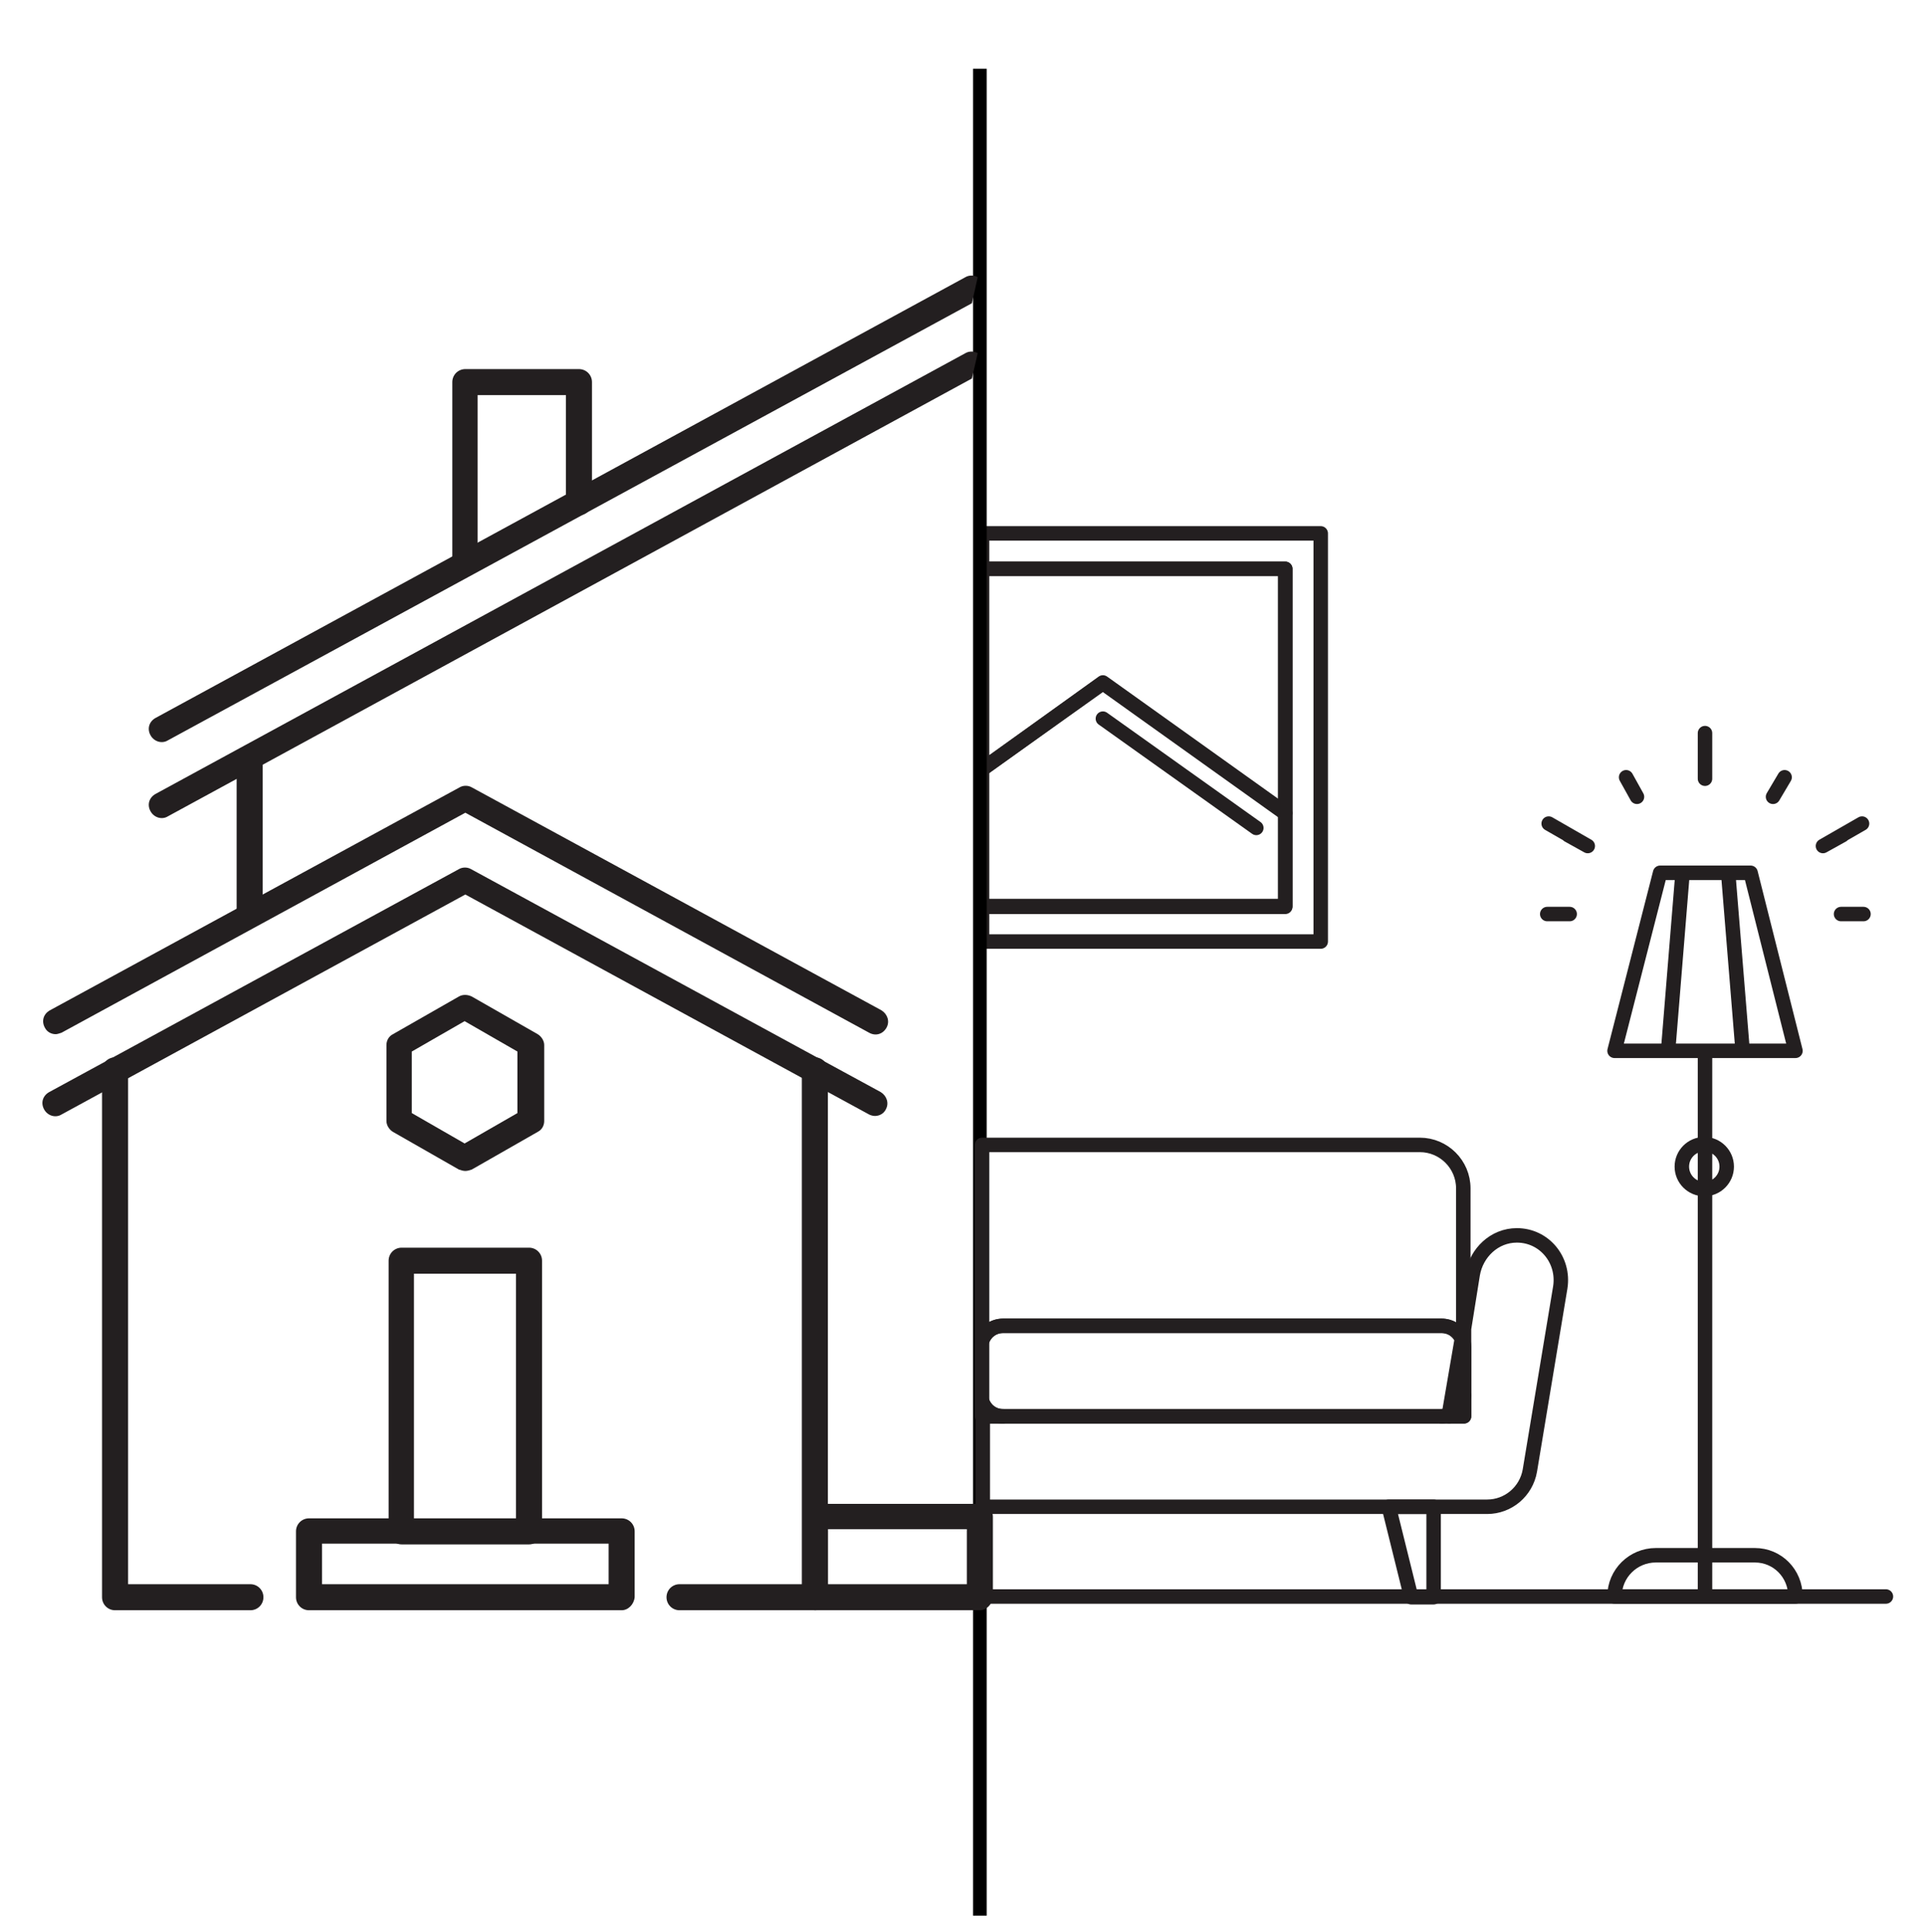
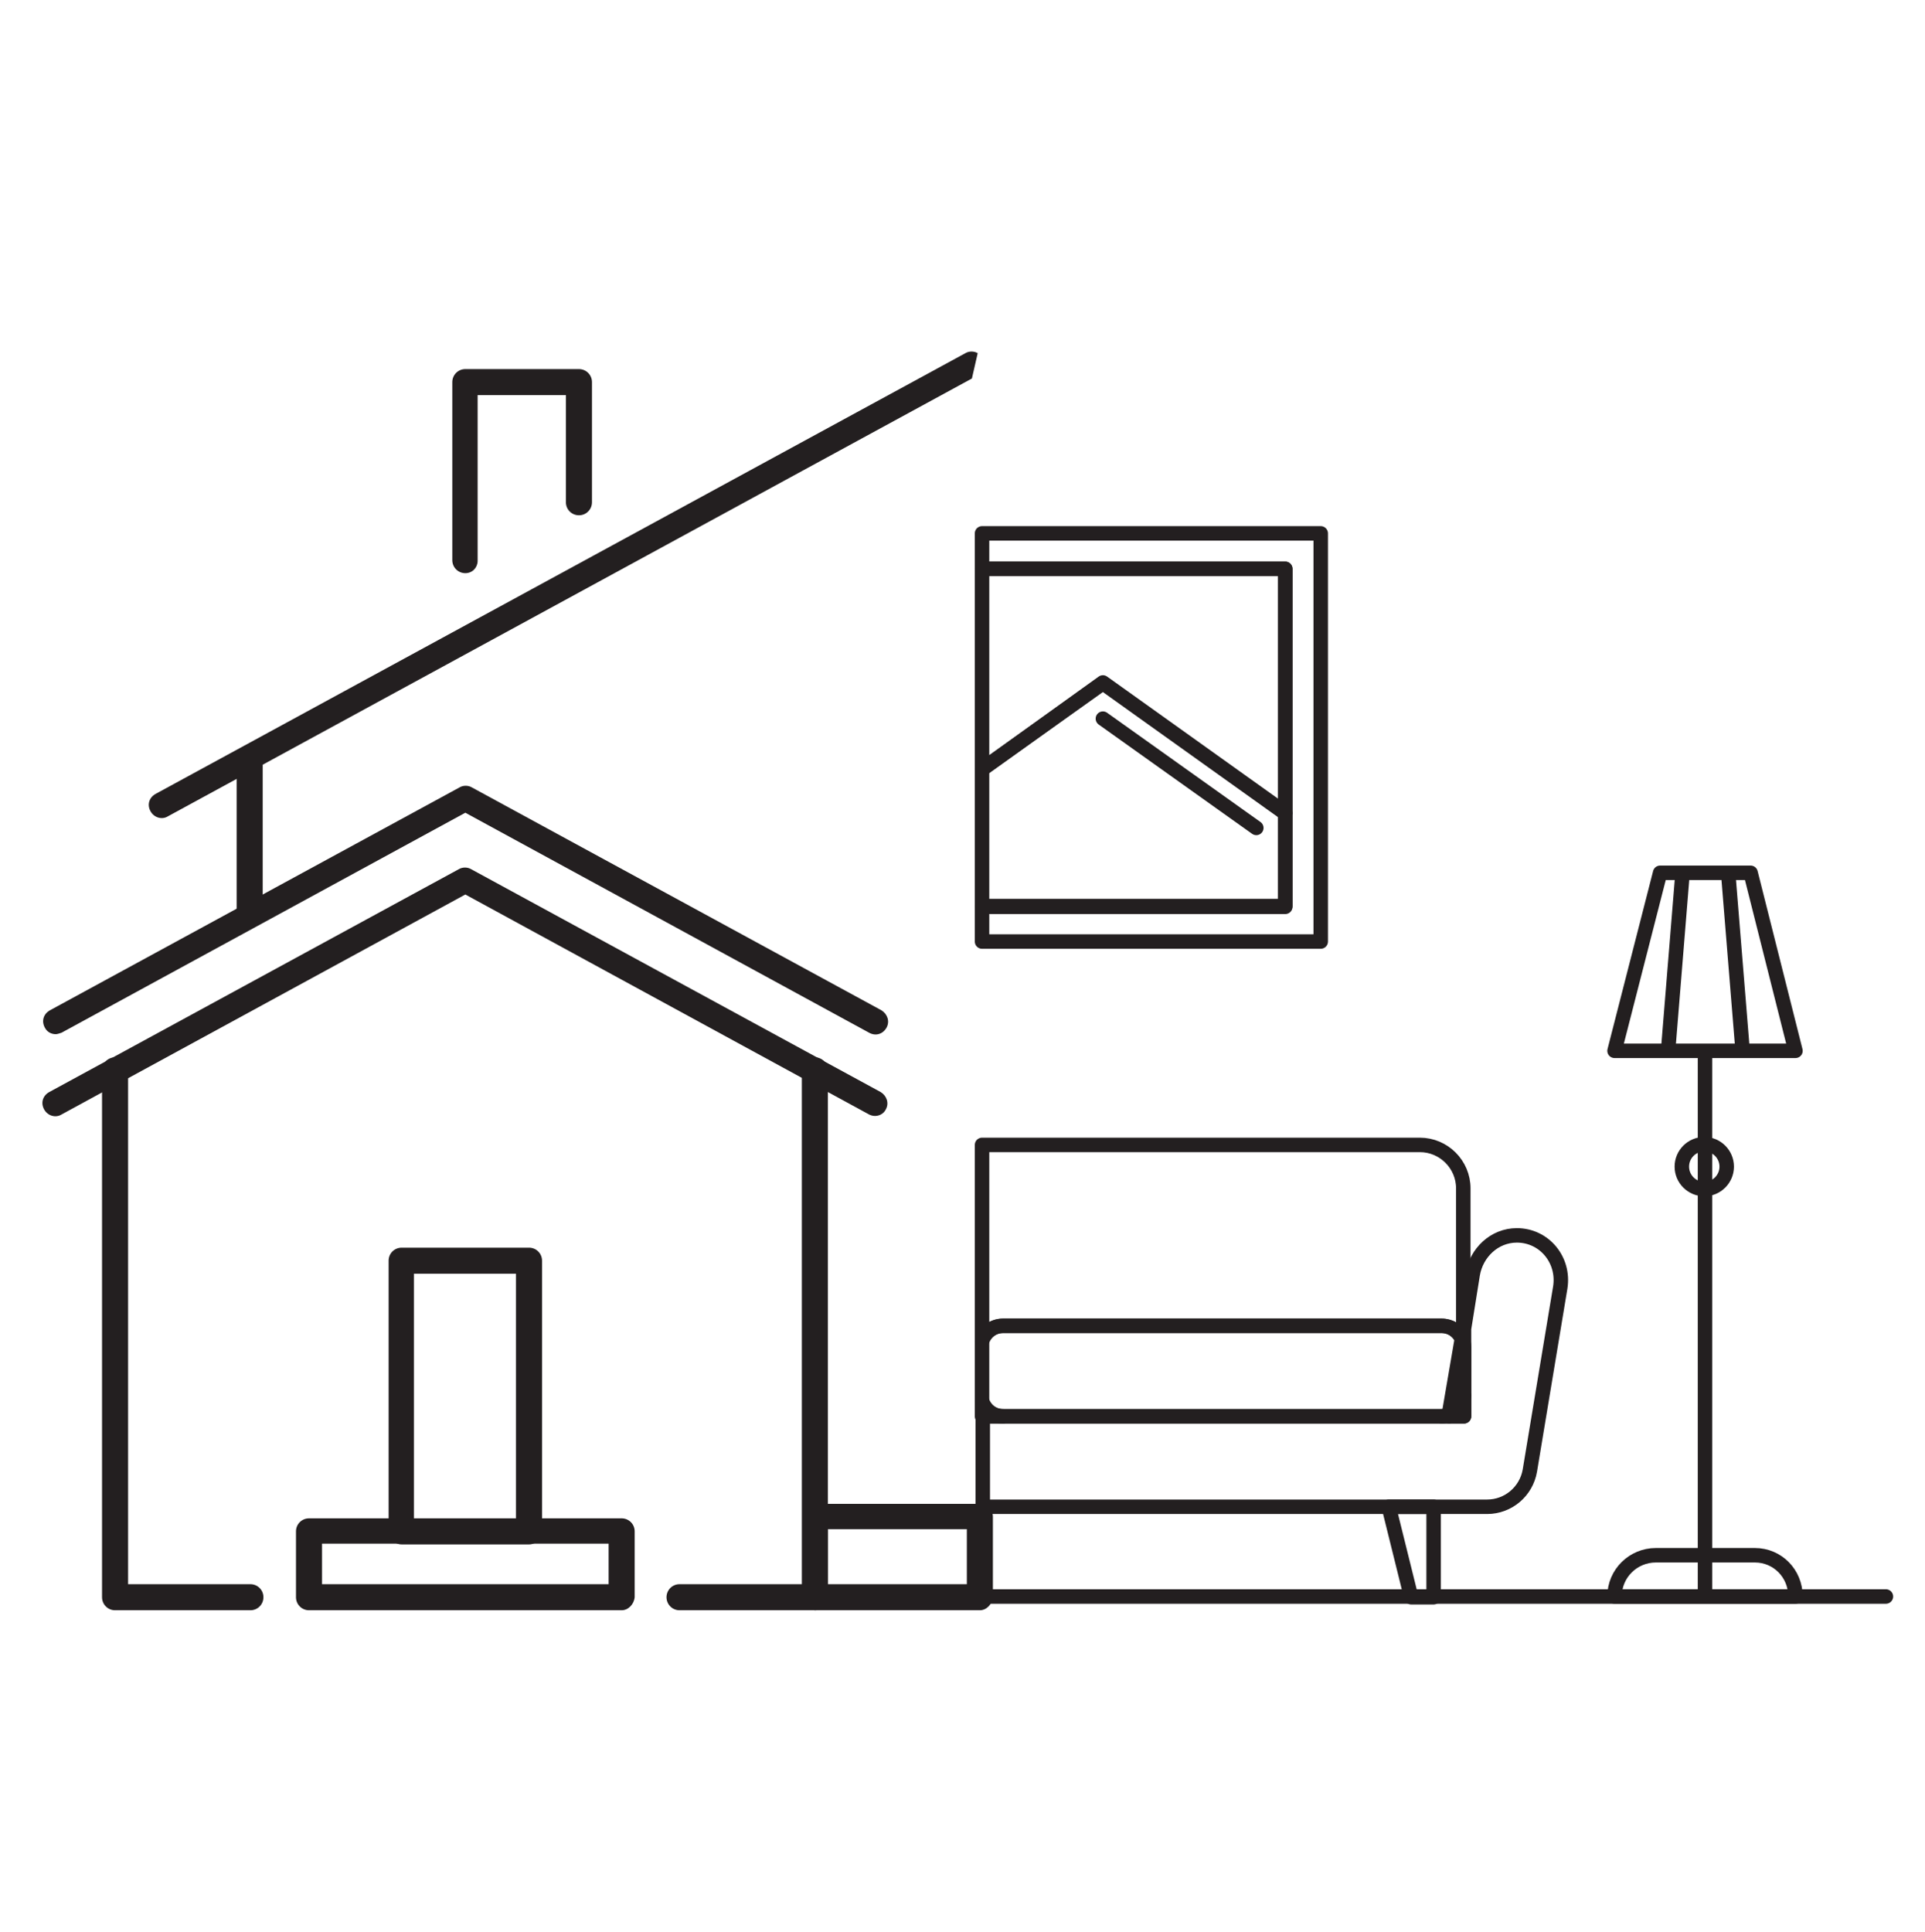
<svg xmlns="http://www.w3.org/2000/svg" viewBox="0 0 266 267" width="266" height="267">
  <style>.shp0{fill:none;stroke:#231f20;stroke-linecap:round;stroke-linejoin:round;stroke-width:2}.shp2{fill:#231f20}</style>
  <g id="Layer">
    <g id="Layer">
      <path id="Layer" class="shp0" d="M235.6 220.6v-75.4M241.9 120.6h-12.5l-6.3 24.6h25l-6.2-24.6zM230.5 145.2l2-24.6M240.8 145.2l-2-24.6M242.5 214.9h-13.7c-3.1 0-5.7 2.5-5.7 5.7h25c0-3.2-2.5-5.7-5.6-5.7zM235.5 164.3c-1.71 0-3.1-1.39-3.1-3.1 0-1.71 1.39-3.1 3.1-3.1 1.71 0 3.1 1.39 3.1 3.1 0 1.71-1.39 3.1-3.1 3.1z" />
    </g>
    <g id="Layer">
-       <path id="Layer" class="shp0" d="M235.6 107.6v-6.3M235.6 107.6v-3.2M226.2 110.1l-1.5-2.7M219.4 116.9l-5.4-3.1M219.4 116.9l-2.7-1.5M216.9 126.3h-3.1M254.4 126.3h3.1M251.9 116.9l5.4-3.1M251.9 116.9l2.7-1.5M245 110.1l1.6-2.7" />
-     </g>
+       </g>
  </g>
  <path id="Layer" class="shp0" d="M136.5 220.6h124.1M182.5 73.7h-46.8v4.9h41.9v46.6h-41.9v4.9h46.8V73.7z" />
  <path id="Layer" fill-rule="evenodd" class="shp0" d="M135.7 106.3v19h41.9v-12.9l-25.2-18-16.7 11.9zm16.7-7l21.2 15.1-21.2-15.1z" />
  <path id="Layer" class="shp0" d="M152.4 94.3l25.2 18V78.6h-41.9v27.7l16.7-12z" />
-   <path id="Layer" d="M135.4 9.5v255.2" fill="none" stroke="#000" stroke-width="1.889" />
  <g id="Layer">
    <g id="Layer">
      <path id="Layer" class="shp2" d="M7.7 142.9c-.6 0-1.2-.3-1.5-.9-.5-.9-.2-1.9.7-2.4l56.6-30.8c.5-.3 1.2-.3 1.7 0l56.6 30.8c.8.5 1.2 1.5.7 2.4-.5.9-1.5 1.2-2.4.7l-55.8-30.4-55.8 30.4c-.3.1-.6.2-.8.2z" />
    </g>
    <g id="Layer">
      <path id="Layer" class="shp2" d="M120.9 154.2c-.3 0-.6-.1-.8-.2l-55.8-30.4L8.5 154c-.8.5-1.9.2-2.4-.7-.5-.9-.2-1.9.7-2.4l56.6-30.8c.5-.3 1.2-.3 1.7 0l56.6 30.8c.8.5 1.2 1.5.7 2.4-.3.6-.9.9-1.5.9z" />
    </g>
    <g id="Layer">
      <path id="Layer" class="shp2" d="M112.6 222.5H93.9c-1 0-1.8-.8-1.8-1.8s.8-1.8 1.8-1.8h16.9v-71c0-1 .8-1.8 1.8-1.8s1.8.8 1.8 1.8v72.8c0 1-.8 1.8-1.8 1.8z" />
    </g>
    <g id="Layer">
      <path id="Layer" class="shp2" d="M34.6 222.5H15.9c-1 0-1.8-.8-1.8-1.8v-72.8c0-1 .8-1.8 1.8-1.8s1.8.8 1.8 1.8v71h16.9c1 0 1.8.8 1.8 1.8s-.8 1.8-1.8 1.8z" />
    </g>
    <g id="Layer">
-       <path id="Layer" fill-rule="evenodd" class="shp2" d="M64.3 161.8c-.3 0-.6-.1-.9-.2l-9.1-5.2c-.5-.3-.9-.9-.9-1.5v-10.5c0-.6.3-1.2.9-1.5l9.1-5.2c.5-.3 1.2-.3 1.8 0l9.1 5.2c.5.3.9.9.9 1.5v10.5c0 .6-.3 1.2-.9 1.5l-9.1 5.2c-.3.1-.6.2-.9.2zm-7.4-8l7.3 4.2 7.3-4.2v-8.5l-7.3-4.2-7.3 4.2v8.5z" />
-     </g>
+       </g>
    <g id="Layer">
      <path id="Layer" fill-rule="evenodd" class="shp2" d="M85.9 222.5H42.7c-1 0-1.8-.8-1.8-1.8v-9.1c0-1 .8-1.8 1.8-1.8h43.2c1 0 1.8.8 1.8 1.8v9.1c-.1 1-.9 1.8-1.8 1.8zm-41.4-3.6h39.6v-5.6H44.5v5.6z" />
    </g>
    <g id="Layer">
      <path id="Layer" fill-rule="evenodd" class="shp2" d="M73.1 213.4H55.5c-1 0-1.8-.8-1.8-1.8v-37.4c0-1 .8-1.8 1.8-1.8h17.6c1 0 1.8.8 1.8 1.8v37.4c-.1 1-.8 1.8-1.8 1.8zm-15.9-3.5h14.1V176H57.2v33.9z" />
    </g>
    <g id="Layer">
      <path id="Layer" class="shp2" d="M134.3 52.3L23.2 112.8c-.8.5-1.9.2-2.4-.7-.5-.9-.2-1.9.7-2.4l111.9-60.9c.5-.3 1.2-.3 1.7 0" />
    </g>
    <g id="Layer">
-       <path id="Layer" class="shp2" d="M134.3 41.9L23.2 102.3c-.8.5-1.9.2-2.4-.7-.5-.9-.2-1.9.7-2.4l111.9-60.9c.5-.3 1.2-.3 1.7 0" />
-     </g>
+       </g>
    <g id="Layer">
      <path id="Layer" class="shp2" d="M34.5 127.5c-1 0-1.8-.8-1.8-1.8v-20c0-1 .8-1.8 1.8-1.8s1.8.8 1.8 1.8v20c0 1-.8 1.8-1.8 1.8z" />
    </g>
    <g id="Layer">
      <path id="Layer" fill-rule="evenodd" class="shp2" d="M135.4 222.5h-22.7c-1 0-1.8-.8-1.8-1.8v-11.1c0-1 .8-1.8 1.8-1.8h22.7c1 0 1.8.8 1.8 1.8v11.1c-.1 1-.9 1.8-1.8 1.8zm-21-3.6h19.2v-7.6h-19.2v7.6z" />
    </g>
    <g id="Layer">
      <path id="Layer" class="shp2" d="M64.3 79.2c-1 0-1.8-.8-1.8-1.8V52.8c0-1 .8-1.8 1.8-1.8H80c1 0 1.8.8 1.8 1.8v16.6c0 1-.8 1.8-1.8 1.8s-1.8-.8-1.8-1.8V54.6H66v22.9c0 .9-.7 1.7-1.7 1.7z" />
    </g>
  </g>
  <path id="Layer" class="shp0" d="M199.2 195.7h1v-.2c-.3.1-.6.2-1 .2zM138.6 183.2h60.6c1.2 0 2.3.7 2.8 1.8l.2-1.4v-19.4c0-3.3-2.7-6-6-6h-60.5v27.1c.4-1.2 1.5-2.1 2.9-2.1zM135.7 193.6v2.1h2.9c-1.4 0-2.5-.9-2.9-2.1zM195 220.7h3.1v-12.5h-6.2l3.1 12.5z" />
  <path id="Layer" class="shp0" d="M209.6 170.7c-3.1 0-5.6 2.4-6.1 5.4l-1.2 7.5v12.1h-66.5v12.5h69.7c2.9 0 5.4-2.1 5.9-5l4.2-25.3c.6-3.8-2.2-7.2-6-7.2z" />
  <path id="Layer" class="shp0" d="M202.2 186.1v-2.5l-.2 1.4c.1.4.2.7.2 1.1zM200.3 195.5v.2h2v-2.9c-.1 1.3-.9 2.3-2 2.7zM202 185c-.5-1.1-1.5-1.8-2.8-1.8h-60.6c-1.4 0-2.5.9-2.9 2.1v8.3c.4 1.2 1.5 2.1 2.9 2.1h60.6c.4 0 .7-.1 1-.2L202 185zM202.2 192.7v-6.6 6.6c0 .1 0 .1 0 0z" />
  <path id="Layer" class="shp0" d="M200.3 195.5c1.1-.4 1.9-1.5 2-2.7v-6.7c0-.4-.1-.8-.2-1.1l-1.8 10.5z" />
</svg>